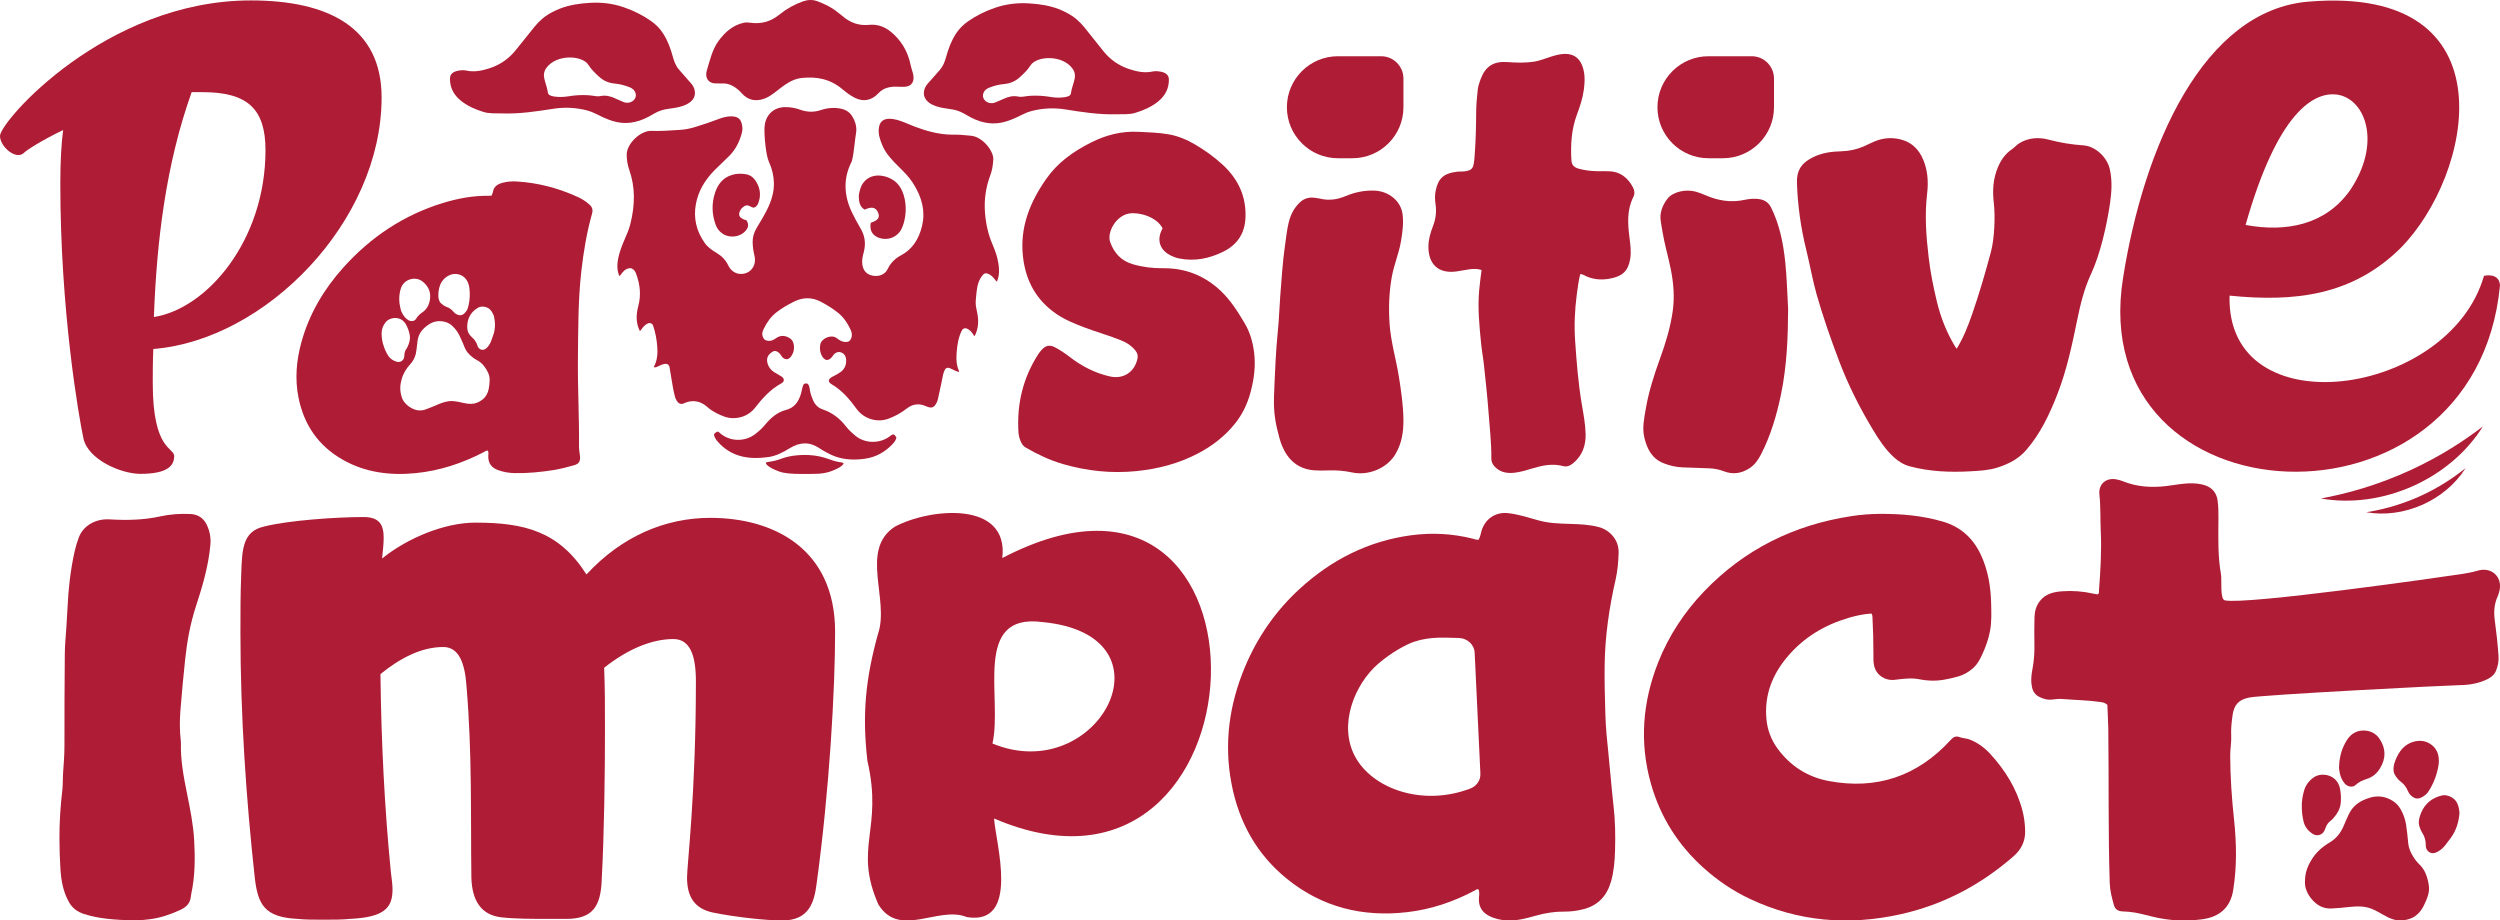
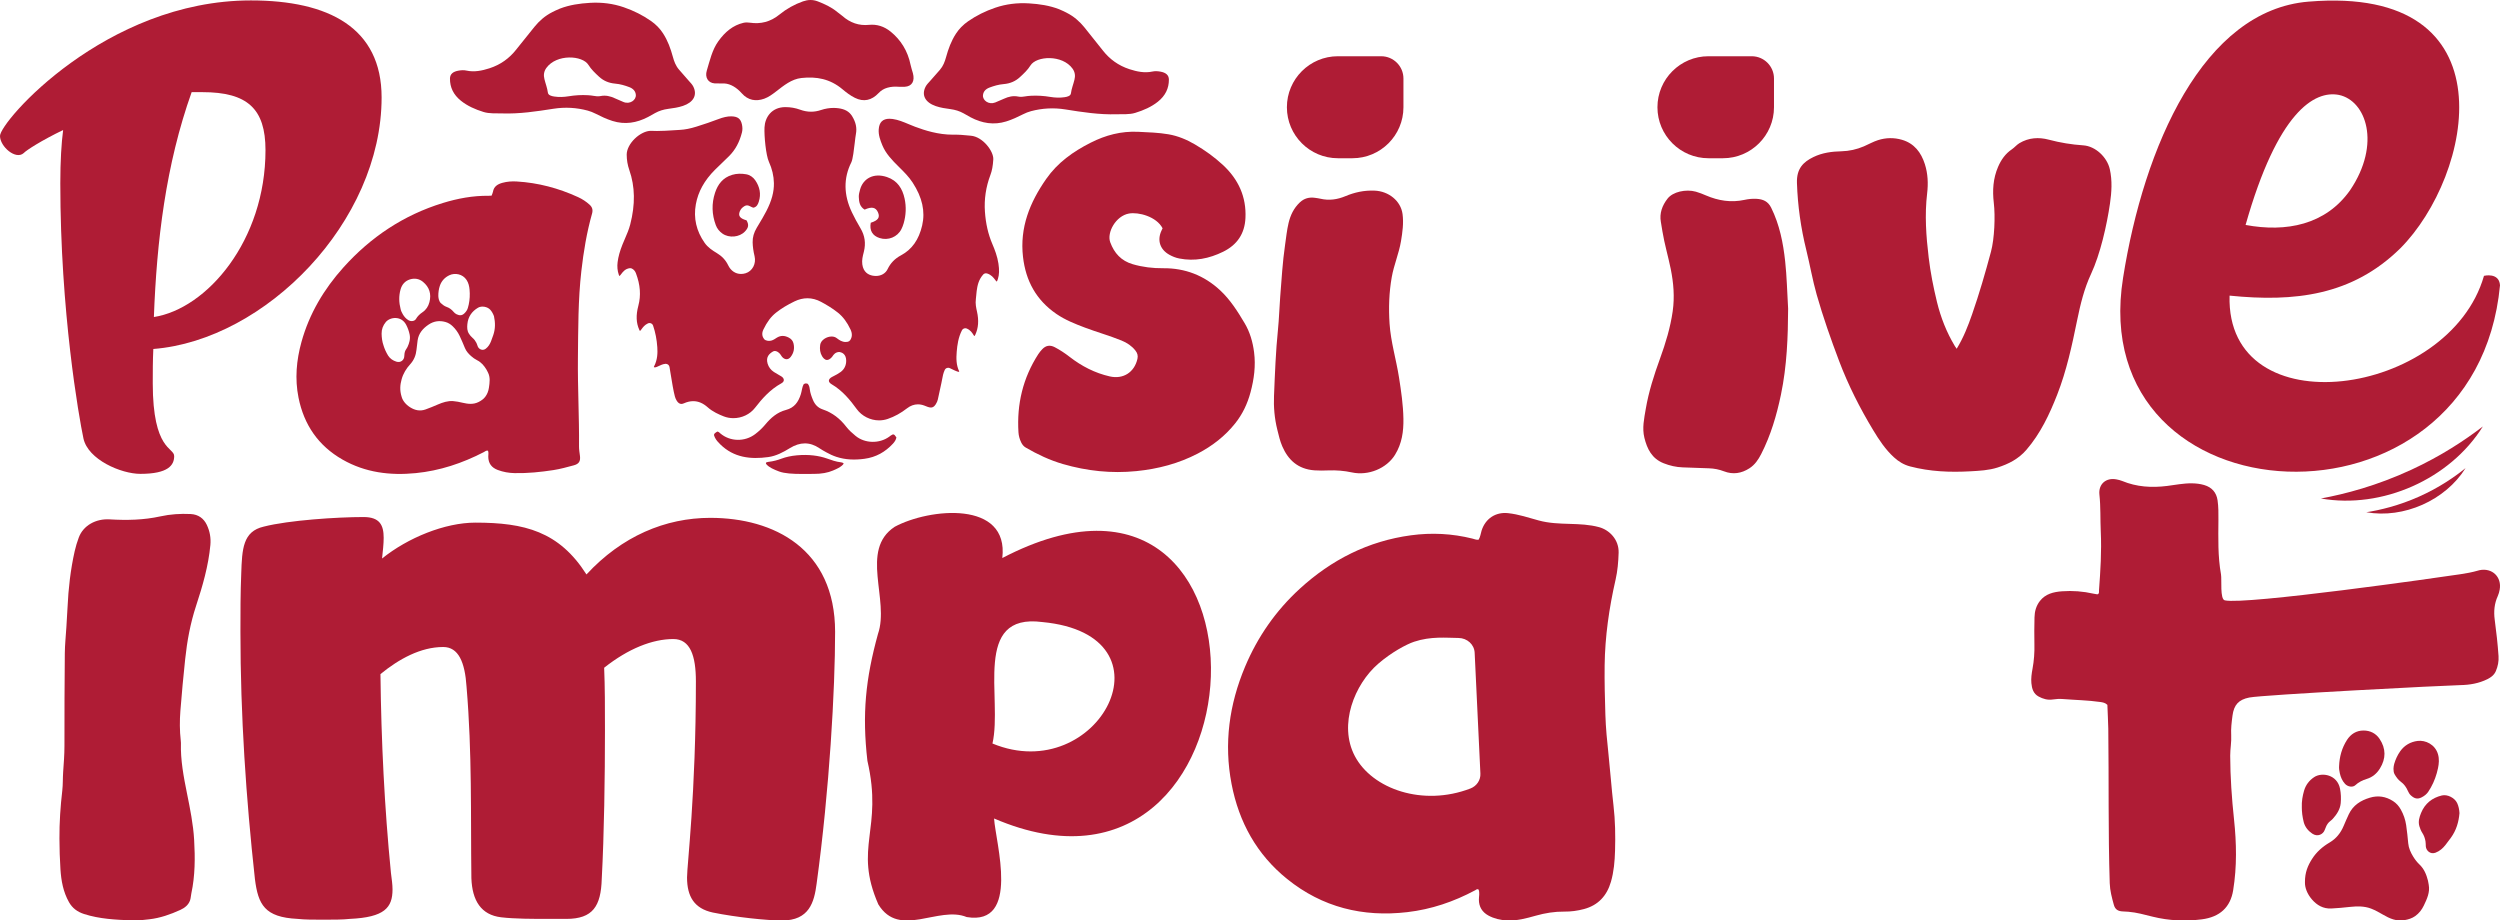
<svg xmlns="http://www.w3.org/2000/svg" viewBox="0 0 657.761 242.186" height="242.186" width="657.761" data-name="Layer 2" id="b">
  <g data-name="Template (EDIT ME)" id="c">
    <g>
      <g>
        <path fill="#af1c35" d="M606.442,232.104c-.02-2.568.77-4.377,1.853-6.088,1.169-1.847,2.762-3.245,4.633-4.347,1.738-1.024,2.919-2.519,3.695-4.362.436-1.035.884-2.066,1.363-3.082,1.114-2.362,3.1-3.614,5.52-4.343,2.193-.661,4.21-.331,6.121.892.879.563,1.533,1.321,2.035,2.214.723,1.284,1.194,2.659,1.411,4.122.234,1.584.392,3.175.542,4.768.119,1.26.627,2.387,1.277,3.45.47.769,1.012,1.494,1.67,2.115,1.236,1.169,1.844,2.661,2.247,4.262.089.353.132.717.198,1.076.367,2.011-.469,3.749-1.29,5.472-.524,1.1-1.266,2.062-2.28,2.78-.844.597-1.798.882-2.81,1.061-2.117.373-3.912-.428-5.663-1.451-.996-.581-2.005-1.147-3.079-1.566-1.834-.717-3.751-.658-5.661-.458-1.622.17-3.24.347-4.871.413-2.118.085-3.743-.847-5.076-2.387-1.245-1.439-1.884-3.112-1.834-4.54Z" />
        <path fill="#af1c35" d="M629.735,202.259c.026-.42.063-.832.183-1.244.356-1.224.88-2.372,1.618-3.404,1.106-1.546,2.705-2.432,4.523-2.668,2.095-.272,4.647.924,5.39,3.507.356,1.236.253,2.456,0,3.66-.377,1.788-.988,3.506-1.889,5.108-.206.366-.427.726-.661,1.075-.445.667-1.038,1.13-1.768,1.5-1.123.569-1.914.297-2.819-.52-.355-.32-.599-.739-.791-1.183-.419-.969-1.006-1.796-1.879-2.431-.687-.5-1.177-1.2-1.605-1.933-.265-.454-.288-.96-.301-1.468Z" />
        <path fill="#af1c35" d="M615.426,201.522c.104-2.456.742-4.765,2.077-6.838,1.004-1.558,2.474-2.483,4.352-2.482,1.755,0,3.26.751,4.234,2.218,1.682,2.533,1.694,5.155.087,7.758-.827,1.339-1.953,2.298-3.482,2.766-1.109.34-2.13.834-2.998,1.645-.684.639-1.997.433-2.724-.368-.717-.789-1.133-1.749-1.355-2.77-.135-.623-.248-1.272-.191-1.929Z" />
        <path fill="#af1c35" d="M605.62,212.507c-.071-1.685.196-3.096.59-4.47.432-1.505,1.347-2.703,2.663-3.575,2.03-1.345,6.079-.668,6.802,3.06.243,1.252.295,2.516.18,3.772-.15,1.63-1.012,2.949-2.084,4.137-.169.187-.359.361-.562.508-.664.48-1.082,1.128-1.347,1.89-.065.185-.156.361-.222.546-.396,1.112-1.853,1.929-3.286.947-1.064-.729-1.868-1.699-2.223-2.979-.188-.676-.286-1.367-.396-2.059-.108-.674-.087-1.342-.115-1.776Z" />
        <path fill="#af1c35" d="M647.1,213.932c-.197,2.341-.845,4.548-2.264,6.489-.465.636-.931,1.271-1.419,1.888-.706.894-1.526,1.627-2.627,2.042-1.34.504-2.455-.529-2.548-1.657-.037-.447-.005-.905-.083-1.344-.137-.777-.387-1.521-.827-2.193-.356-.543-.595-1.142-.78-1.767-.368-1.243-.006-2.409.451-3.519,1.012-2.459,2.889-3.967,5.462-4.582,1.47-.351,3.372.623,4.025,2.005.389.823.548,1.706.61,2.638Z" />
      </g>
      <path fill="#af1c35" d="M231.291,110.604c-2.296,0-4.545-1.133-5.868-2.956-1.75-2.413-3.764-4.878-6.626-6.557-.464-.272-.725-.614-.716-.937.009-.348.322-.715.837-.982l.332-.171c.641-.328,1.305-.666,1.93-1.127.982-.724,1.486-1.778,1.456-3.051-.037-1.623-1.056-2.071-1.66-2.194-.065-.013-.132-.019-.199-.019-.027,0-.054,0-.08.003-.954.077-1.403.742-1.644,1.099-.049.072-.095.145-.15.209-.435.509-.903.789-1.316.789-.618,0-1.08-.628-1.3-1.003-.498-.847-.66-1.821-.492-2.975.188-1.292,1.733-2.192,3.003-2.192.475,0,.904.122,1.243.351.096.066.192.136.289.208.504.371,1.194.879,2.157.879.18,0,.368-.017.566-.057.253-.051.477-.198.624-.41.564-.815.597-1.763.099-2.819-.917-1.944-1.976-3.355-3.332-4.441-1.504-1.207-3.142-2.142-4.401-2.822-1.172-.635-2.383-.956-3.598-.956-1.118,0-2.254.273-3.377.811-1.917.918-3.518,1.894-4.893,2.984-1.334,1.057-2.36,2.428-3.327,4.446-.549,1.145-.205,1.98.181,2.479.105.136.244.242.402.309.3.126.608.191.915.191.761,0,1.325-.375,1.778-.675.097-.064.193-.129.291-.186.507-.301,1.001-.448,1.51-.448.513,0,1.043.147,1.62.45.671.353,1.075.854,1.233,1.529.313,1.338.067,2.5-.752,3.553-.305.392-.679.599-1.079.599-.417,0-.839-.227-1.189-.638-.075-.089-.136-.19-.2-.29-.245-.382-.615-.959-1.387-1.196-.096-.03-.195-.044-.293-.044-.177,0-.353.047-.508.139-.927.548-1.925,1.405-1.409,3.175.269.918.845,1.685,1.669,2.218.484.312.984.597,1.485.883l.407.233c.448.259.714.632.711.997-.003.33-.227.633-.631.855-2.997,1.647-5.111,4.073-6.949,6.449-1.32,1.707-3.452,2.726-5.703,2.726-.88,0-1.73-.158-2.527-.47-1.28-.501-2.916-1.225-4.207-2.376-1.227-1.094-2.476-1.626-3.819-1.626-.802,0-1.612.188-2.475.573-.229.102-.446.155-.647.155-.466,0-.879-.289-1.227-.858-.217-.356-.383-.738-.479-1.105-.2-.769-.382-1.627-.573-2.701-.205-1.158-.395-2.318-.588-3.504l-.255-1.555c-.08-.485-.5-.834-.983-.834-.031,0-.062.001-.093.004-.668.062-1.235.332-1.735.571-.39.186-.759.361-1.032.361-.071,0-.161-.01-.284-.072-.001-.038.013-.085.049-.153.946-1.785.961-3.639.867-5.054-.136-2.045-.498-3.911-1.108-5.707-.091-.269-.293-.487-.555-.597-.125-.053-.257-.079-.39-.079-.146,0-.291.032-.426.095-.847.4-1.288.998-1.641,1.478l-.189.253c-.108.138-.194.225-.256.281-.047-.068-.108-.171-.178-.326-.831-1.834-.909-3.849-.245-6.342.72-2.702.513-5.493-.633-8.532-.218-.578-.579-.995-1.074-1.24-.138-.068-.289-.103-.442-.103-.041,0-.083.002-.124.007-1.173.147-1.777.939-2.218,1.517-.159.208-.311.408-.462.541-.01,0-.016,0-.016,0,0,0-.083-.056-.192-.381-.342-1.018-.442-2.114-.297-3.257.182-1.437.589-2.914,1.282-4.648.203-.509.422-1.012.64-1.515.523-1.206,1.063-2.452,1.405-3.786,1.351-5.264,1.272-9.935-.24-14.279-.465-1.338-.693-2.672-.693-4.078,0-1.342.8-2.916,2.144-4.212,1.305-1.26,2.916-2.043,4.202-2.043l.155.004c.488.025.979.035,1.47.035,1.464,0,2.941-.095,4.368-.187.558-.036,1.116-.072,1.673-.102,1.32-.072,2.693-.342,4.32-.85,2.154-.671,4.032-1.314,5.742-1.969,1.349-.515,2.403-.744,3.416-.744,1.745.03,2.508.634,2.833,2.156.159.744.159,1.442,0,2.074-.642,2.551-1.745,4.583-3.372,6.214-.619.621-1.253,1.226-1.887,1.832-.614.587-1.228,1.173-1.828,1.772-2.792,2.787-4.442,5.761-5.045,9.094-.655,3.62.125,7.035,2.318,10.149.858,1.219,2.064,2.001,3.224,2.699,1.352.812,2.323,1.86,2.969,3.204.696,1.447,1.928,2.276,3.38,2.276.39,0,.791-.062,1.19-.182,1.8-.543,2.841-2.512,2.371-4.483-.313-1.307-.479-2.495-.507-3.634-.033-1.337.314-2.568,1.092-3.875l.479-.799c.691-1.152,1.406-2.344,2.037-3.569,1.397-2.707,2.028-5.043,1.986-7.352-.035-1.9-.478-3.788-1.315-5.611-.783-1.704-1.269-6.782-1.16-9.068.127-2.642,1.871-5.314,5.481-5.326,1.37,0,2.666.228,3.886.676.962.353,1.93.532,2.877.532.862,0,1.742-.148,2.614-.441,1.096-.367,2.207-.554,3.304-.554.425,0,.857.029,1.282.084,1.722.224,2.867.883,3.601,2.073.991,1.608,1.31,3.106,1.004,4.714-.099.518-.192,1.332-.301,2.275-.201,1.741-.505,4.372-.909,5.178-2.079,4.145-2.026,8.569.16,13.148.653,1.368,1.413,2.78,2.258,4.196,1.152,1.93,1.44,3.948.884,6.171l-.065.258c-.232.914-.495,1.948-.342,3.07.278,2.055,1.595,2.738,2.651,2.949.314.063.628.094.932.094,1.386,0,2.536-.673,3.074-1.8.755-1.579,1.906-2.766,3.522-3.628,2.875-1.535,4.695-4.101,5.565-7.845.858-3.693.04-7.389-2.501-11.296-1.01-1.554-2.314-2.84-3.575-4.084-1.909-1.883-3.506-3.564-4.398-5.727-.541-1.309-1.06-2.71-.956-4.186.132-1.883,1.06-2.797,2.839-2.797.265,0,.545.021.837.063,1.454.207,2.784.764,4.192,1.355.563.236,1.126.472,1.698.686,2.602.972,6.085,2.089,9.951,2.089l.794-.009c.891,0,1.782.085,2.726.174.395.038.789.075,1.183.106,3.17.249,6.052,4.12,5.927,6.225-.102,1.719-.335,2.981-.756,4.094-1.188,3.142-1.674,6.4-1.444,9.683.22,3.153.854,5.919,1.938,8.458.641,1.501,1.334,3.29,1.615,5.183.253,1.702.214,2.901-.129,4.008-.066.216-.109.376-.186.519-.072.132-.133.189-.162.211-.009-.017-.068-.058-.146-.154-.082-.101-.161-.205-.24-.309-.443-.585-.995-1.314-2.105-1.669-.1-.032-.203-.048-.305-.048-.281,0-.554.118-.746.336-1.218,1.372-1.511,2.898-1.708,4.344-.048.355-.077.712-.107,1.07-.028.337-.055.674-.102,1.008-.174,1.225.086,2.383.295,3.314.523,2.326.376,4.321-.449,6.101-.052.113-.124.217-.192.316-.03.006-.058.007-.058.007-.003,0-.073-.04-.183-.22-.359-.587-.806-1.321-1.803-1.741-.126-.053-.258-.079-.387-.079-.365,0-.714.201-.89.545-.957,1.879-1.228,3.844-1.376,5.687-.138,1.708-.141,3.499.674,5.144-.055.062-.09.091-.112.104-.389-.004-1.531-.567-2.364-.978-.138-.068-.289-.102-.441-.102-.112,0-.224.018-.331.057-.253.089-.46.277-.573.52-.395.848-.549,1.697-.698,2.519-.058.318-.115.635-.188.948-.303,1.305-.577,2.617-.851,3.929l-.069.333c-.088.421-.274.853-.571,1.321-.469.74-.925.835-1.271.835-.247,0-.532-.058-.845-.175l-.851-.33c-.577-.221-1.155-.333-1.718-.333-1.007,0-1.972.354-2.866,1.052-1.613,1.257-3.27,2.168-5.064,2.784-.735.253-1.501.381-2.275.381Z" />
      <path fill="#af1c35" d="M280.63,3.347c1.959.991,3.452,2.339,4.691,3.863,1.662,2.046,3.287,4.109,4.92,6.168,1.712,2.158,3.968,3.863,6.934,4.827,1.937.63,3.975,1.067,6.038.616.656-.143,1.339-.105,2.03.012,1.517.258,2.294.924,2.298,2.12.007,2.28-.913,4.226-2.908,5.815-1.695,1.351-3.747,2.259-5.978,2.937-1.532.466-3.245.305-4.892.356-4.515.137-8.977-.552-13.442-1.268-3.12-.501-6.136-.321-9.047.453-.731.194-1.397.465-2.038.787-1.436.722-2.897,1.419-4.496,1.917-3.241,1.009-6.363.5-9.365-1.088-.629-.333-1.232-.697-1.851-1.042-1.051-.585-2.195-.943-3.439-1.108-1.312-.174-2.619-.362-3.88-.796-2.8-.962-3.795-2.903-2.688-5.09.282-.558.755-1.031,1.195-1.516.878-.968,1.73-1.952,2.582-2.935.867-1,1.294-2.162,1.621-3.346.595-2.152,1.346-4.247,2.617-6.189.814-1.244,1.853-2.319,3.184-3.241,2.144-1.485,4.517-2.68,7.162-3.576,2.803-.95,5.731-1.327,8.894-1.133,2.728.168,5.362.563,7.879,1.535.752.291,1.726.791,1.98.92ZM282.69,20.982c.259-1,.171-1.995-.506-2.932-2.686-3.72-9.494-3.371-11.077-.809-.699,1.132-1.74,2.117-2.788,3.077-1.122,1.029-2.504,1.665-4.271,1.81-1.315.108-2.517.467-3.677.898-1.06.393-1.659,1.074-1.746,2.028-.126,1.377,1.546,2.57,3.211,1.914.804-.317,1.59-.66,2.367-1.013,1.139-.517,2.342-.826,3.729-.542.6.123,1.154.064,1.723-.039.511-.092,1.04-.146,1.569-.175,1.7-.096,3.4.015,5.103.3,1.266.212,2.538.26,3.776.076.764-.114,1.579-.333,1.669-1.038.155-1.222.638-2.365.918-3.553Z" />
      <path fill="#af1c35" d="M147.342,2.256c2.52-.964,5.155-1.35,7.884-1.509,3.163-.184,6.09.203,8.89,1.162,2.642.905,5.011,2.108,7.15,3.6,1.328.926,2.363,2.005,3.173,3.251,1.265,1.946,2.009,4.043,2.596,6.197.323,1.185.746,2.349,1.61,3.351.849.986,1.698,1.972,2.573,2.944.438.487.909.961,1.19,1.52,1.099,2.191.098,4.128-2.705,5.082-1.263.429-2.57.613-3.883.783-1.245.161-2.39.515-3.443,1.097-.62.343-1.225.705-1.855,1.035-3.007,1.579-6.131,2.077-9.368,1.057-1.597-.503-3.056-1.205-4.489-1.932-.64-.325-1.305-.597-2.036-.794-2.908-.784-5.923-.974-9.045-.483-4.467.702-8.931,1.376-13.446,1.224-1.647-.056-3.361.099-4.891-.372-2.229-.686-4.277-1.6-5.968-2.957-1.989-1.596-2.903-3.544-2.889-5.825.008-1.196.786-1.859,2.305-2.112.692-.115,1.375-.151,2.03-.006,2.062.457,4.102.027,6.04-.597,2.969-.955,5.231-2.652,6.949-4.805,1.64-2.054,3.272-4.111,4.941-6.152,1.244-1.52,2.741-2.863,4.703-3.848.255-.128,1.23-.625,1.983-.913ZM144.147,24.353c.087.706.902.927,1.665,1.044,1.237.189,2.509.145,3.776-.063,1.704-.28,3.404-.385,5.104-.284.529.032,1.058.087,1.568.181.569.105,1.123.165,1.723.045,1.388-.279,2.59.034,3.727.555.776.355,1.561.701,2.363,1.021,1.663.662,3.339-.526,3.218-1.903-.084-.954-.681-1.637-1.739-2.034-1.158-.434-2.359-.798-3.674-.91-1.767-.151-3.146-.792-4.265-1.824-1.044-.963-2.082-1.952-2.778-3.086-1.575-2.567-8.382-2.939-11.08.773-.68.935-.772,1.929-.516,2.931.277,1.19.756,2.334.906,3.556Z" />
      <path fill="#af1c35" d="M236.507,22.833c-1.038-.084-2.056-.045-3.083.263-.866.259-1.586.679-2.256,1.387-1.841,1.947-3.929,2.403-6.241,1.258-1.18-.584-2.246-1.396-3.278-2.263-3.263-2.742-6.844-3.392-10.791-2.956-2.595.287-4.605,1.951-6.699,3.567-.968.746-1.95,1.469-3.062,1.87-2.199.792-4.285.462-5.959-1.437-1.275-1.445-2.912-2.477-4.551-2.563-.863-.045-1.731.04-2.592-.025-1.667-.126-2.583-1.543-2.036-3.359.806-2.675,1.411-5.454,3.033-7.72,1.779-2.487,3.885-4.216,6.609-4.852.58-.135,1.136-.118,1.712-.033,2.791.412,5.377-.203,7.727-2.113,1.911-1.554,3.986-2.707,6.215-3.493,1.316-.464,2.598-.507,3.9-.002,1.81.702,3.581,1.501,5.155,2.814.424.353.888.639,1.303,1.006,2.078,1.835,4.412,2.619,6.981,2.359,2.098-.213,4.013.385,5.73,1.777,2.659,2.156,4.504,5.043,5.264,8.795.15.739.401,1.416.594,2.125.575,2.104-.243,3.48-2.12,3.59-.517.03-1.037.005-1.555.005Z" />
      <path fill="#af1c35" d="M188.718,113.542c.417.069.581.301.787.477,2.577,2.2,6.45,2.276,9.183.202.99-.751,1.878-1.584,2.67-2.537,1.444-1.74,3.139-3.229,5.419-3.82,2.269-.588,3.287-2.151,3.923-4.138.285-.891.321-1.853.737-2.62.42-.332.765-.233,1.094-.119.362.435.46.917.521,1.408.124.988.453,1.918.838,2.833.494,1.175,1.288,2.056,2.564,2.486,2.58.868,4.578,2.453,6.203,4.569.684.891,1.559,1.666,2.438,2.391,2.466,2.031,6.276,2.098,8.871.218.111-.081.213-.174.326-.252.78-.535.944-.487,1.558.465-.123.629-.478,1.155-.912,1.624-2.016,2.175-4.442,3.572-7.499,3.983-2.529.34-4.978.28-7.403-.522-.928-.307-1.797-.719-2.641-1.19-.602-.336-1.21-.668-1.777-1.054-2.584-1.759-5.161-1.655-7.774-.055-1.769,1.083-3.609,2.078-5.706,2.368-4.683.648-9.075.134-12.616-3.333-.556-.545-1.087-1.109-1.428-1.81-.397-.814-.327-.982.624-1.574Z" />
      <path fill="#af1c35" d="M201.655,121.634c.166-.038.311-.089.481-.109,1.375-.155,2.464-.474,3.48-.852,1.15-.428,2.504-.739,4.075-.878,3.046-.27,5.699.062,7.948.859,1.133.401,2.207.813,3.719.999.26.032.463.117.627.297-.186.401-.745.808-1.417,1.189-.414.235-.926.446-1.417.66-1.332.579-3.012.89-5.02.883-2.169-.008-4.353.082-6.503-.111-1.012-.091-1.922-.254-2.674-.535-1.374-.514-2.584-1.071-3.222-1.783-.168-.188-.355-.369-.075-.619Z" />
      <path fill="#af1c35" d="M196.421,57.975c.652,1.153.543,1.91-.422,2.929-1.45,1.53-4.172,1.792-5.924.55-.804-.57-1.399-1.294-1.745-2.225-1.047-2.813-1.13-5.665-.206-8.491.724-2.216,2.046-4.004,4.519-4.739,1.22-.363,2.457-.356,3.664-.15.972.167,1.825.751,2.383,1.556,1.206,1.738,1.609,3.647.944,5.679-.213.652-.492,1.333-1.372,1.559-.759-.108-1.407-1-2.387-.413-.609.364-1.025.815-1.258,1.445-.427,1.157.086,1.806,1.805,2.299Z" />
      <path fill="#af1c35" d="M229.098,58.607c1.958-.614,2.486-1.409,1.899-2.749-.583-1.331-1.646-1.552-3.505-.707-1.311-.769-1.495-2.064-1.539-3.365-.021-.632.164-1.284.334-1.907.775-2.845,3.495-4.5,7.059-3.303,2.821.947,4.105,3.107,4.66,5.687.461,2.145.372,4.354-.25,6.498-.152.525-.352,1.044-.598,1.534-1.047,2.08-3.483,3.06-5.737,2.335-1.878-.604-2.702-1.993-2.323-4.023Z" />
      <path fill="#af1c35" d="M186.903,136.249c16.726,0,32.817,8.181,32.817,29.998,0,15.104-1.481,41.536-4.87,66.289-.635,4.825-1.906,9.65-9.104,9.65-3.811,0-12.068-.84-18.208-2.098-4.87-1.049-6.775-4.195-6.775-9.23,0-3.356,2.329-21.817,2.329-51.605,0-6.713-1.483-11.118-5.928-11.118-5.506,0-11.857,2.517-18.209,7.552.212,5.035.212,10.489.212,16.572,0,11.957-.212,27.271-.847,39.018-.212,7.133-2.329,10.489-9.316,10.489h-4.657c-4.234,0-8.893,0-12.492-.42-5.293-.629-7.623-4.405-7.834-10.279-.212-16.992.211-32.725-1.27-50.346-.423-6.503-2.118-10.489-6.14-10.489-5.929,0-11.645,3.147-16.514,7.133.211,17.831,1.058,35.032,2.752,52.234.212,1.678.424,3.146.424,4.405,0,4.825-2.118,7.342-11.222,7.762-1.906.21-4.446.21-6.987.21s-4.87,0-6.775-.21c-8.681-.42-10.374-3.776-11.222-10.489-2.329-21.187-3.811-43.004-3.811-65.031,0-5.034,0-10.279.212-15.313.212-6.503.423-11.118,5.929-12.377,6.563-1.678,19.266-2.517,26.253-2.517,4.234,0,5.293,2.098,5.293,5.455,0,1.678-.211,3.356-.423,5.454,6.775-5.454,16.514-9.44,24.56-9.44,12.915,0,22.019,2.307,29.219,13.635,9.316-10.069,20.749-14.894,32.606-14.894Z" />
-       <path fill="#af1c35" d="M492.376,161.423c-2.068.131-4.104.568-6.108,1.167-6.288,1.878-11.749,5.14-16.051,10.275-3.863,4.611-6.094,9.987-5.446,16.521.266,2.68,1.255,5.256,2.813,7.424,3.443,4.791,8.093,7.649,13.532,8.673,12.6,2.373,23.378-1.213,32.168-10.854.677-.742,1.332-1.062,2.317-.681.853.33,1.798.289,2.674.638,2.074.826,3.842,2.11,5.344,3.745,3.926,4.274,6.958,9.107,8.471,14.841.471,1.787.7,3.631.737,5.463.055,2.714-1.039,4.906-3.107,6.703-8.686,7.551-18.521,12.723-29.648,15.2-13.643,3.038-26.922,1.982-39.694-4.049-4.43-2.092-8.464-4.823-12.144-8.127-6.69-6.007-11.362-13.346-13.847-22.097-3.095-10.897-2.23-21.604,1.915-32.061,2.752-6.942,6.904-13.23,12.022-18.571,10.644-11.108,23.65-17.515,38.751-19.833,2.479-.381,4.988-.582,7.494-.598,5.651-.037,11.261.452,16.694,2.062,4.637,1.374,7.936,4.382,9.991,8.881,1.811,3.964,2.512,8.157,2.62,12.483.061,2.442.164,4.89-.278,7.313-.411,2.248-1.184,4.376-2.147,6.422-.559,1.188-1.168,2.354-2.167,3.28-1.241,1.151-2.621,1.952-4.235,2.386-2.475.665-4.96,1.222-7.542,1.016-.749-.06-1.507-.114-2.239-.276-2.28-.502-4.534-.177-6.8.098-2.426.295-4.822-1.232-5.368-3.678-.232-1.042-.198-2.129-.195-3.201.01-3.219-.085-6.435-.251-9.649-.013-.252-.001-.517-.278-.916Z" />
+       <path fill="#af1c35" d="M492.376,161.423Z" />
      <path fill="#af1c35" d="M263.711,146.82c76.015-39.68,71.03,100.023-2.169,68.525.407,6.389,6.99,28.304-7.195,25.937-7.433-3.071-17.705,5.75-23.258-3.342-6.611-15.13,1.333-19.573-2.868-37.76-1.417-12.283-.486-21.54,2.775-33.376,3.124-8.99-4.866-22.079,4.397-28.202,9.085-4.904,30.121-7.057,28.318,8.217ZM261.12,195.622c27.865,11.542,49.058-28.579,13.112-31.959-18.49-2.423-10.381,20.067-13.112,31.959Z" />
      <path fill="#af1c35" d="M554.455,185.445c-.581-.556-1.221-.655-1.846-.745-3.253-.471-6.541-.516-9.812-.777-.908-.072-1.822-.026-2.729.115-1.322.206-2.544-.158-3.685-.769-1.403-.751-1.787-2.096-1.919-3.538-.116-1.271.069-2.53.3-3.774.398-2.142.55-4.291.495-6.47-.059-2.348-.021-4.7.026-7.049.032-1.565.434-3.048,1.416-4.309,1.465-1.882,3.579-2.394,5.813-2.558,2.792-.206,5.559.007,8.292.626.31.07.626.121.941.166.084.012.176-.029.272-.047.334-.273.209-.661.235-1.004.381-5.138.71-10.283.466-15.433-.154-3.247-.003-6.502-.357-9.743-.303-2.775,1.762-4.567,4.545-3.994.49.101.987.214,1.446.404,3.811,1.578,7.739,1.817,11.809,1.309,2.162-.27,4.316-.718,6.516-.691,1.101.013,2.187.134,3.241.444,2.041.6,3.235,1.962,3.534,4.049.244,1.701.233,3.41.221,5.132-.033,4.78-.175,9.574.676,14.316.248,1.38-.313,6.559,1.005,6.849,5.557,1.224,56.357-6.025,61.949-6.868,1.583-.239,3.142-.516,4.674-.964.131-.038.262-.08.396-.107,3.332-.678,5.897,1.791,5.301,5.123-.103.574-.261,1.156-.502,1.685-.91,1.998-1.092,4.056-.807,6.218.42,3.178.79,6.364,1.005,9.566.093,1.395-.169,2.697-.706,3.959-.429,1.01-1.254,1.642-2.215,2.12-2.249,1.119-4.659,1.527-7.148,1.569-3.742.064-51.836,2.54-55.51,3.265-2.816.556-4.047,1.939-4.416,4.768-.222,1.702-.443,3.408-.342,5.131.106,1.813-.265,3.598-.26,5.41.018,5.606.41,11.178,1.003,16.756.66,6.204.785,12.438-.225,18.644-.724,4.448-3.467,7.037-8.259,7.654-4.344.559-8.635.356-12.894-.696-2.12-.524-4.231-1.125-6.424-1.304-.453-.037-.907-.069-1.361-.08-1.312-.03-2.109-.487-2.452-1.73-.515-1.868-1.022-3.743-1.084-5.708-.429-13.551-.209-27.107-.381-40.659-.027-2.11-.189-4.226-.238-6.26Z" />
      <path fill="#af1c35" d="M305.883,60.068c-1.617-3.12-6.366-4.322-8.838-3.887-3.486.614-5.871,5.017-4.941,7.546,1.06,2.885,2.886,4.901,5.929,5.789,2.614.763,5.281,1.081,8.011,1.055,5.774-.055,10.787,1.925,14.948,5.779,2.685,2.488,4.633,5.571,6.481,8.689,1.4,2.361,2.133,4.933,2.48,7.626.461,3.581.002,7.058-.931,10.541-.808,3.016-2.096,5.744-4.044,8.189-2.667,3.347-5.991,5.924-9.8,7.918-5.066,2.651-10.498,4.068-16.197,4.639-6.571.658-12.999-.025-19.307-1.857-3.462-1.006-6.696-2.533-9.794-4.337-.568-.331-.939-.814-1.215-1.39-.4-.835-.646-1.724-.702-2.627-.458-7.386,1.158-14.28,5.223-20.572.292-.452.647-.871,1.016-1.266.959-1.026,2.058-1.208,3.313-.551,1.382.723,2.671,1.578,3.903,2.534,3.152,2.446,6.662,4.265,10.587,5.153,3.482.788,6.45-1.037,7.263-4.634.195-.862-.031-1.538-.546-2.189-.957-1.211-2.207-2.036-3.634-2.618-3.164-1.289-6.466-2.204-9.661-3.412-2.607-.985-5.184-2.007-7.492-3.594-5.322-3.659-8.051-8.704-8.776-14.976-.893-7.729,1.773-14.351,6.127-20.573,2.984-4.264,7.035-7.15,11.655-9.489,3.965-2.008,8.067-3.092,12.549-2.875,2.662.129,5.318.203,7.952.657,2.5.43,4.782,1.397,6.93,2.651,2.655,1.55,5.147,3.342,7.394,5.426,4.082,3.787,6.184,8.402,5.919,13.954-.194,4.069-2.138,7.037-5.886,8.876-3.661,1.795-7.473,2.57-11.543,1.767-.92-.181-1.781-.53-2.593-.981-2.434-1.353-3.242-3.754-2.115-6.252.102-.225.211-.447.335-.709Z" />
      <path fill="#af1c35" d="M514.813,91.764c1.806-2.958,2.98-5.991,4.05-9.058,1.89-5.418,3.484-10.932,4.968-16.472.928-3.465,1.165-9.287.744-12.88-.378-3.226-.19-6.396,1.122-9.444.808-1.875,1.923-3.474,3.626-4.621.715-.482,1.242-1.173,1.993-1.623,2.451-1.468,5.099-1.619,7.736-.916,2.99.797,6.015,1.287,9.079,1.492,3.161.212,6.261,3.08,6.975,6.302.667,3.011.475,5.985.038,9.007-.824,5.687-2.556,13.324-4.981,18.521-1.803,3.865-2.806,8.001-3.657,12.171-1.356,6.64-2.779,13.284-5.253,19.602-2.024,5.167-4.394,10.202-8.089,14.493-2.07,2.404-4.684,3.74-7.621,4.675-2.318.738-4.703.85-7.094.985-5.351.303-10.652.089-15.876-1.279-1.679-.44-3.045-1.278-4.297-2.428-2.228-2.045-3.88-4.549-5.415-7.089-3.51-5.808-6.581-11.866-8.982-18.213-2.171-5.741-4.213-11.535-5.897-17.451-1.103-3.874-1.77-7.837-2.735-11.736-1.437-5.804-2.269-11.69-2.464-17.675-.123-3.783,1.674-5.514,4.325-6.805,2.338-1.138,4.83-1.462,7.372-1.521,2.065-.048,4.022-.495,5.912-1.298,1.247-.531,2.424-1.22,3.723-1.634,2.085-.664,4.202-.7,6.281-.098,3.253.942,5.062,3.334,6.046,6.428.794,2.496.904,5.099.598,7.654-.678,5.66-.27,11.261.402,16.884.472,3.956,1.24,7.847,2.18,11.704.999,4.099,2.533,8.003,4.718,11.633.113.188.249.364.474.69Z" />
-       <path fill="#af1c35" d="M415.755,72.146c-.441,1.787-.662,3.566-.896,5.337-.537,4.074-.713,8.181-.431,12.268.381,5.54.818,11.079,1.742,16.57.443,2.631.961,5.277,1.015,7.951.059,2.917-.857,5.526-3.143,7.484-.777.666-1.693,1.174-2.747.885-2.777-.761-5.433-.209-8.088.592-1.592.48-3.187.989-4.846,1.154-1.98.198-3.817-.146-5.218-1.752-.487-.558-.772-1.202-.764-1.939.044-4.228-.468-8.419-.771-12.625-.276-3.838-.732-7.654-1.114-11.479-.216-2.161-.621-4.303-.833-6.464-.445-4.535-.901-9.068-.494-13.643.159-1.783.388-3.558.644-5.447-1.167-.382-2.266-.321-3.365-.159-1.109.164-2.209.399-3.32.547-4.676.62-7.327-1.905-7.306-6.554.009-1.859.534-3.649,1.196-5.357.749-1.932.989-3.857.668-5.896-.189-1.2-.186-2.417.083-3.619.643-2.87,1.857-4.4,5.659-4.83.781-.088,1.578.018,2.361-.147,1.311-.276,1.764-.712,1.98-2.047.107-.659.166-1.328.216-1.995.284-3.755.384-7.517.4-11.282.008-2.049.185-4.094.418-6.128.11-.954.429-1.871.766-2.773,1.271-3.395,3.438-4.732,7.05-4.466,2.32.171,4.649.25,6.966-.105,1.407-.215,2.724-.741,4.067-1.181,1.345-.44,2.692-.86,4.131-.869,2.129-.013,3.641.976,4.452,2.968.85,2.089.77,4.267.485,6.43-.302,2.288-1.04,4.472-1.843,6.629-1.441,3.877-1.658,7.9-1.432,11.983.073,1.323.84,1.905,1.98,2.215,1.535.417,3.099.604,4.684.635,1.081.022,2.163-.01,3.244.022,2.977.087,4.947,1.724,6.29,4.248.425.799.524,1.684.094,2.537-1.662,3.303-1.491,6.784-1.059,10.309.243,1.985.568,3.963.23,5.989-.538,3.229-2.087,4.538-5.261,5.156-2.432.473-4.802.246-7.024-.961-.146-.079-.304-.138-.462-.189-.074-.024-.161-.004-.404-.004Z" />
      <path fill="#af1c35" d="M34.674,242.159c-4.243-.171-8.485-.365-12.552-1.675-1.768-.57-3.087-1.547-3.975-3.127-1.53-2.722-2.041-5.626-2.242-8.622-.181-2.689-.248-5.378-.265-8.071-.026-4.232.255-8.444.746-12.649.188-1.608.114-3.226.226-4.84.16-2.312.347-4.626.345-6.95-.005-8.123.019-16.246.096-24.369.022-2.273.269-4.545.409-6.817.107-1.736.227-3.472.305-5.209.224-4.976.783-9.916,1.878-14.796.272-1.214.641-2.417,1.074-3.592,1.172-3.182,4.489-5.015,8.134-4.796,4.474.269,8.947.184,13.346-.788,2.613-.577,5.272-.744,7.945-.619,2.06.096,3.479,1.191,4.264,2.845.796,1.675,1.118,3.431.941,5.324-.514,5.486-2.036,10.749-3.761,15.99-1.505,4.573-2.366,9.273-2.867,14.021-.478,4.533-.911,9.071-1.261,13.614-.201,2.602-.197,5.218.099,7.822.023.206.051.414.045.62-.135,4.505.715,8.907,1.601,13.312.812,4.033,1.637,8.079,1.874,12.175.273,4.717.264,9.446-.74,14.118-.13.607-.137,1.245-.341,1.827-.412,1.173-1.396,1.965-2.534,2.485-2.593,1.186-5.29,2.144-8.196,2.476-1.523.174-3.045.396-4.595.291Z" />
      <path fill="#af1c35" d="M470.463,81.238c-.035,7.243-.292,14.998-1.898,22.65-1.125,5.361-2.654,10.62-5.194,15.583-.748,1.461-1.645,2.81-3.102,3.748-2.071,1.333-4.31,1.703-6.679.788-1.274-.492-2.579-.746-3.948-.792-2.304-.077-4.607-.172-6.911-.247-1.74-.057-3.396-.447-4.99-1.072-3.196-1.252-4.39-3.876-5.096-6.712-.632-2.539-.063-5.098.367-7.623.773-4.529,2.177-8.905,3.756-13.243,1.476-4.055,2.72-8.175,3.327-12.43.533-3.734.227-7.44-.52-11.136-.667-3.299-1.64-6.539-2.182-9.861-.135-.827-.259-1.656-.41-2.482-.416-2.28.344-4.341,1.763-6.159,1.39-1.781,4.795-2.564,7.454-1.813.904.255,1.782.609,2.642.978,3.257,1.397,6.617,1.943,10.163,1.168,1.016-.222,2.066-.327,3.099-.272,1.753.093,3.066.647,3.909,2.357,2.218,4.504,3.145,9.244,3.674,14.111.431,3.971.513,7.954.777,12.459Z" />
      <path fill="#af1c35" d="M335.202,104.063c.24-5.781.446-11.564,1.036-17.331.295-2.879.362-5.778.59-8.663.361-4.556.623-9.12,1.283-13.654.278-1.911.468-3.834.913-5.72.482-2.038,1.345-3.898,2.954-5.429,1.15-1.093,2.495-1.448,4.073-1.21.446.067.897.121,1.334.224,2.294.542,4.479.222,6.605-.67,2.421-1.016,4.931-1.556,7.624-1.458,3.759.136,6.948,2.705,7.406,6.176.316,2.394-.019,4.765-.413,7.132-.533,3.201-1.855,6.227-2.422,9.416-.724,4.071-.857,8.158-.583,12.286.319,4.801,1.743,9.414,2.483,14.141.566,3.615,1.101,7.23,1.16,10.883.053,3.298-.372,6.494-2.206,9.467-2.214,3.589-7.012,5.585-11.358,4.641-2.038-.443-4.099-.602-6.191-.525-1.218.045-2.447.072-3.66-.019-4.347-.324-6.92-2.762-8.458-6.321-.605-1.4-.935-2.89-1.302-4.361-.74-2.963-.998-5.965-.872-9.003Z" />
      <g>
        <path fill="#af1c35" d="M610.64,131.155c6.419-1.183,14.727-3.364,23.812-7.571,7.834-3.628,14.091-7.766,18.8-11.382-8.647,13.877-26.522,21.792-42.612,18.953Z" />
        <path fill="#af1c35" d="M622.581,134.774c3.641-.573,8.503-1.713,13.867-4.104,5.326-2.374,9.402-5.204,12.254-7.514-5.304,8.497-16.262,13.35-26.121,11.618Z" />
      </g>
      <path fill="#af1c35" d="M40.339,91.82c-.148,3.115-.148,6.073-.148,9.031,0,17.75,5.636,16.816,5.636,19.152s-1.483,4.671-8.899,4.671c-5.042,0-13.792-3.737-14.979-9.343-1.186-5.605-6.08-33.321-6.08-67.109,0-5.916.297-10.588.742-14.014-5.784,2.803-9.64,5.294-10.382,6.073-2.076,1.868-6.229-1.713-6.229-4.516C0,32.03,27.733.111,65.996.111c20.466,0,34.407,7.161,34.407,25.535,0,32.698-30.551,63.838-60.064,66.174ZM53.242,24.245h-2.818c-6.822,19.152-9.195,39.238-9.936,59.168,13.941-2.18,29.365-20.086,29.365-43.909,0-10.899-4.746-15.259-16.61-15.259Z" />
      <path fill="#af1c35" d="M607.434.428c53.799-4.462,43.139,45.866,24.049,64.956-12.644,12.396-27.769,14.132-44.875,12.396-.992,34.957,57.767,26.776,66.939-5.207,0,0,3.967-.991,4.215,2.479-6.446,68.427-109.581,62.972-99.168-1.984,5.454-34.461,21.074-70.41,48.84-72.641ZM615.366,24.972c-6.446-1.239-16.115,4.463-24.544,34.214,10.661,1.984,21.074,0,27.519-9.173,8.182-12.148,4.215-23.553-2.975-25.041Z" />
      <path fill="#af1c35" d="M155.136,53.87c-.91-.831-1.934-1.5-3.051-2.011-5.125-2.348-10.487-3.775-16.126-4.11-1.269-.075-2.527.01-3.757.349-1.247.343-2.258.935-2.5,2.359-.054.315-.215.612-.364,1.02-.317.015-.558.039-.799.036-4.117-.049-8.112.698-12.025,1.9-10.317,3.171-18.97,8.953-26.148,16.939-5.132,5.71-8.995,12.185-11.054,19.639-1.329,4.814-1.761,9.698-.771,14.631,1.432,7.14,5.203,12.656,11.577,16.296,6.005,3.43,12.525,4.229,19.277,3.562,6.322-.624,12.25-2.605,17.879-5.517.344-.178.658-.494,1.12-.393.213.519.068,1.054.073,1.574.015,1.772.87,2.897,2.509,3.511,1.43.536,2.907.794,4.422.824,3.431.069,6.837-.277,10.217-.798,1.806-.279,3.583-.778,5.353-1.253,1.367-.366,1.786-1.081,1.627-2.436-.1-.849-.259-1.701-.251-2.55.072-7.742-.373-15.477-.29-23.22.082-7.656.037-15.309.906-22.94.582-5.11,1.419-10.155,2.817-15.102.268-.948.052-1.678-.641-2.311ZM115.725,75.196c.437-1.306,1.356-2.258,2.565-2.808,1.393-.633,3.414-.347,4.477,1.283.509.78.697,1.647.777,2.534.119,1.318.061,2.638-.223,3.938-.065.297-.142.593-.229.885-.166.556-.479,1.003-.906,1.414-.657.632-1.262.612-2.063.239-.314-.146-.572-.384-.799-.651-.496-.582-1.078-1.029-1.818-1.284-.582-.2-1.07-.581-1.522-.997-.28-.258-.404-.604-.52-.952-.071-.296-.133-.59-.138-.9-.013-.923.106-1.829.398-2.7ZM105.387,76.15c.364-1.292,1.186-2.245,2.486-2.643,1.215-.372,2.417-.172,3.403.637,1.703,1.397,2.268,3.209,1.708,5.353-.288,1.103-.864,2.006-1.823,2.655-.696.471-1.298,1.03-1.726,1.776-.338.588-1.291.724-1.964.324-.664-.394-1.156-.971-1.526-1.631-.226-.403-.442-.828-.542-1.295-.45-1.723-.498-3.457-.014-5.176ZM104.285,95.152c-.892-.279-1.654-.78-2.172-1.591-.273-.428-.488-.886-.712-1.341-.218-.444-.345-.911-.457-1.205-.407-1.151-.522-2.185-.541-3.221-.02-1.134.358-2.158,1.085-3.041,1.12-1.362,4.067-1.753,5.36.674.434.815.739,1.68.926,2.574.243,1.161-.074,2.257-.564,3.307-.077.165-.172.326-.281.471-.358.474-.509,1.011-.531,1.595-.005.142-.031.283-.038.425-.038.854-.874,1.729-2.074,1.354ZM128.636,102.024c-.129.873-.438,1.697-.988,2.409-.458.593-1.058.993-1.72,1.331-1.387.708-2.8.534-4.229.198-.813-.191-1.632-.368-2.465-.43-1.422-.107-2.737.341-4.017.885-1.087.462-2.17.929-3.285,1.321-1.448.509-2.771.209-4.022-.574-1.168-.732-1.965-1.755-2.234-2.754-.559-1.774-.397-3.195-.01-4.609.417-1.527,1.223-2.833,2.285-3.994.986-1.078,1.486-2.364,1.632-3.805.082-.809.173-1.618.289-2.423.269-1.872,1.379-3.161,2.899-4.179,1.378-.923,2.845-1.123,4.428-.683.728.203,1.342.59,1.879,1.101.773.736,1.392,1.588,1.852,2.554.499,1.047.946,2.116,1.388,3.187.35.847.941,1.519,1.617,2.117.489.433,1.018.819,1.605,1.11,1.104.547,1.842,1.451,2.461,2.474.136.225.244.468.365.703.682,1.314.471,2.696.269,4.063ZM129.779,88.164c-.187.539-.375,1.078-.582,1.609-.299.769-.711,1.451-1.385,1.972-.821.634-1.812.155-2.116-.606-.121-.302-.196-.625-.343-.913-.26-.509-.591-.971-1.038-1.343-.362-.301-.655-.664-.916-1.058-.519-.782-.516-1.667-.435-2.532.178-1.918,1.158-3.36,2.809-4.333.943-.555,2.467-.285,3.213.533.445.487.742,1.065.983,1.697.361,1.662.381,3.329-.189,4.974Z" />
      <path fill="#af1c35" d="M352.006,14.798h11.384c3.236,0,5.862,2.627,5.862,5.862v7.555c0,7.405-6.012,13.417-13.417,13.417h-3.829c-7.405,0-13.417-6.012-13.417-13.417h0c0-7.405,6.012-13.417,13.417-13.417Z" />
      <path fill="#af1c35" d="M449.498,14.798h11.384c3.236,0,5.862,2.627,5.862,5.862v7.555c0,7.405-6.012,13.417-13.417,13.417h-3.829c-7.405,0-13.417-6.012-13.417-13.417h0c0-7.405,6.012-13.417,13.417-13.417Z" />
      <path fill="#af1c35" d="M425.061,152.549c.534-2.348.734-4.71.807-7.11.106-3.47-2.414-6.002-5.15-6.744-2.521-.684-5.102-.778-7.684-.857-2.76-.084-5.498-.162-8.208-.908-2.658-.732-5.288-1.622-8.058-1.919-3.249-.349-5.951,1.42-6.957,4.599-.254.802-.324,1.679-.796,2.396-.607.069-1.101-.173-1.609-.3-5.345-1.336-10.755-1.6-16.194-.865-11.222,1.519-20.91,6.438-29.243,14.07-6.262,5.736-11.065,12.606-14.382,20.497-4.176,9.933-5.606,20.229-3.553,30.875,1.938,10.05,6.644,18.548,14.611,24.977,9.281,7.489,19.957,10.086,31.631,8.728,6.311-.733,12.247-2.75,17.859-5.761.251-.134.492-.422.879-.199.358.855.093,1.76.089,2.648-.008,1.913.896,3.319,2.482,4.192,1.495.823,3.143,1.208,4.871,1.299,2.638.139,5.129-.547,7.616-1.248,2.466-.696,4.967-1.101,7.519-1.073,1.758.018,3.46-.217,5.151-.667,3.751-.997,6.036-3.498,7.106-7.181.772-2.657,1.001-5.41,1.08-8.169.114-3.975.053-7.939-.409-11.902-.522-4.481-.837-8.986-1.316-13.473-.369-3.457-.714-6.918-.819-10.39-.131-4.331-.251-8.66-.195-13,.098-7.633,1.183-15.11,2.87-22.517ZM386.87,207.457c-12.479,4.8-25.833.171-30.414-8.538-4.358-8.285-.059-18.895,6.144-24.27,3.413-2.957,7.332-5.093,9.447-5.802,4.408-1.477,8.488-1.026,11.695-.994,2.284.023,4.145,1.725,4.246,3.866.504,10.609,1.008,21.219,1.513,31.828.08,1.69-.962,3.268-2.631,3.91Z" />
    </g>
  </g>
</svg>